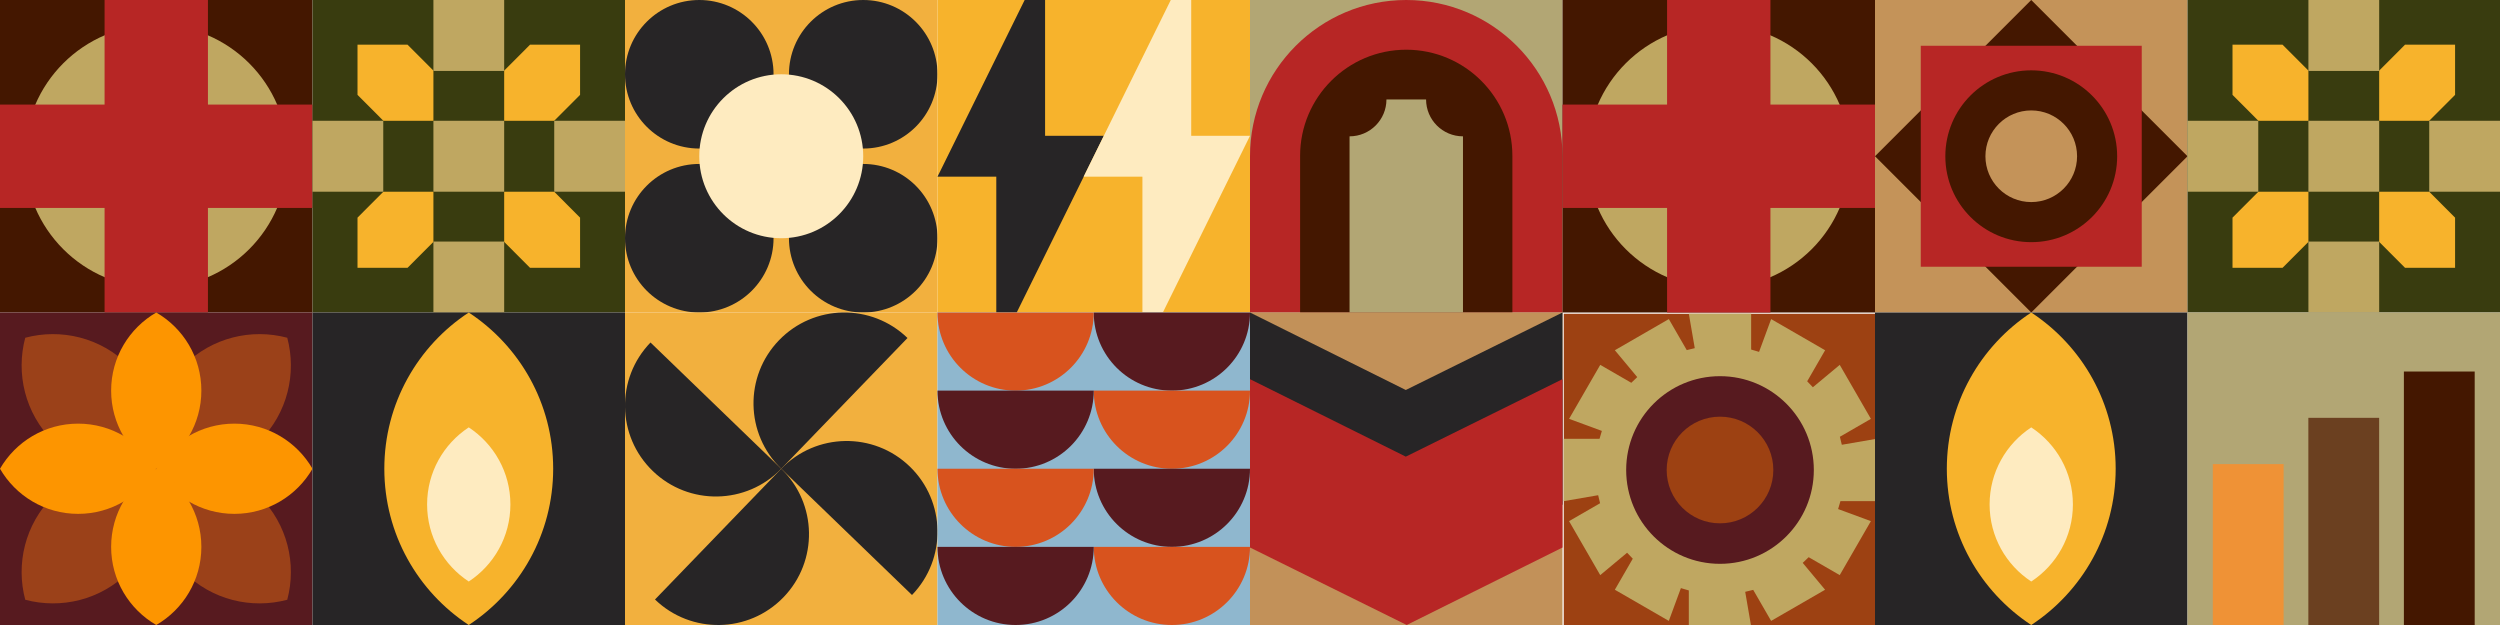
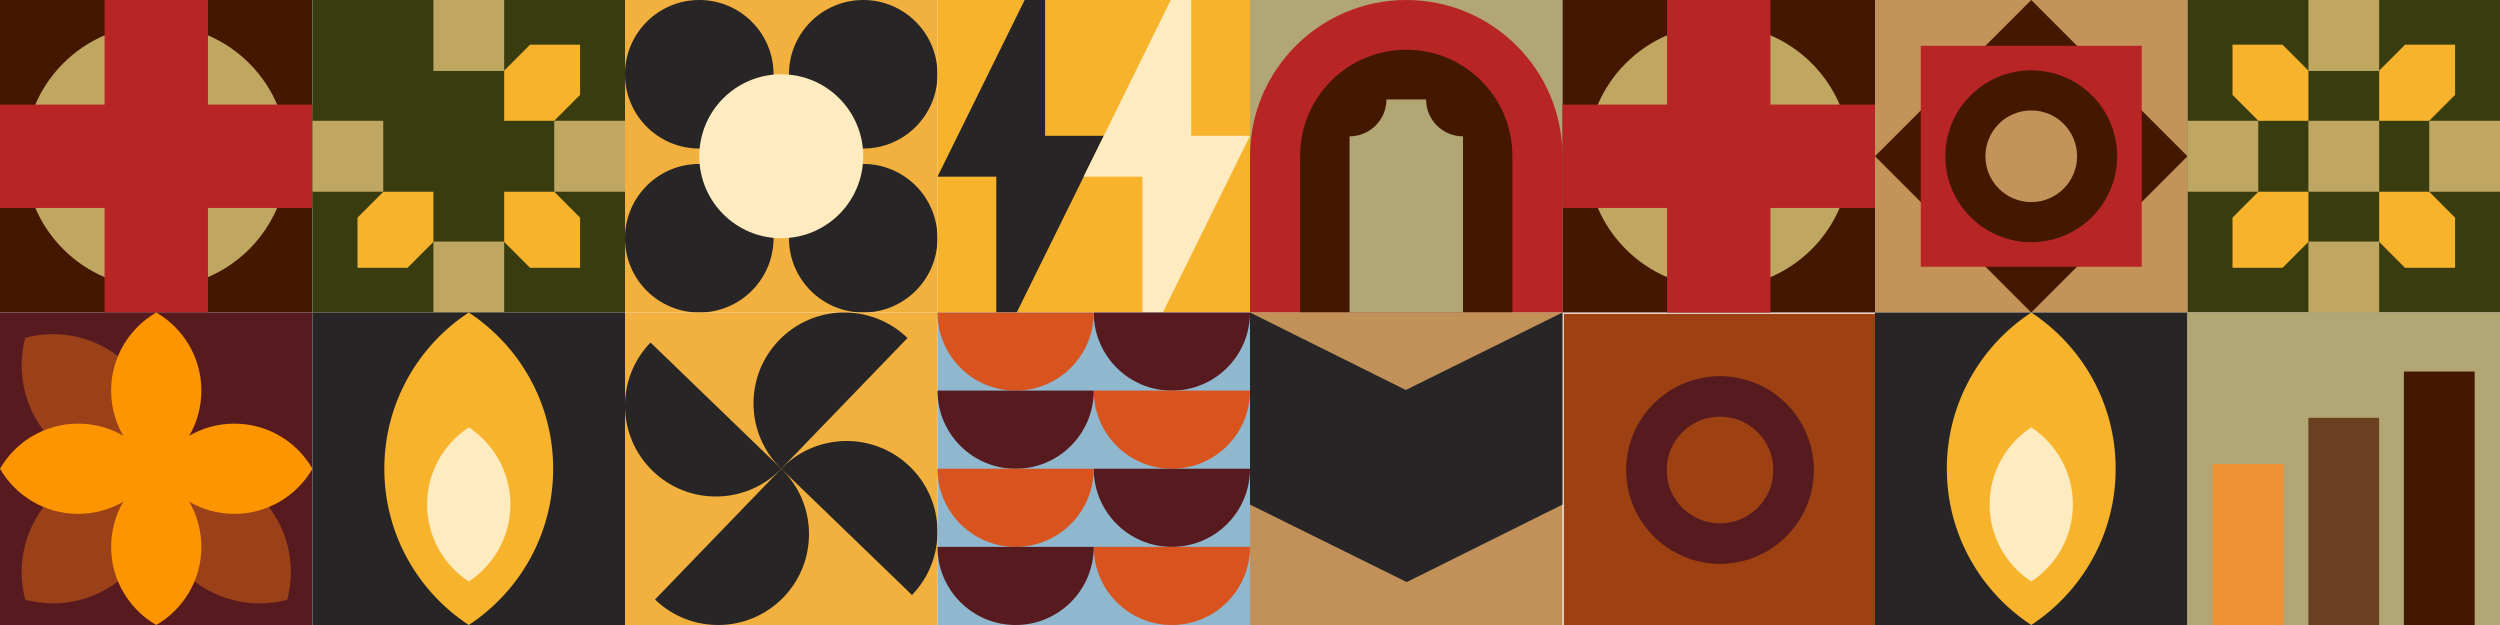
<svg xmlns="http://www.w3.org/2000/svg" width="2000" height="500" viewBox="0 0 2000 500" fill="none">
  <g transform="translate(0, 0)">
    <path d="M250 0H0V250H250V0Z" fill="#441700" />
    <path d="M230.17 124.995C230.17 66.908 183.082 19.82 124.995 19.82C66.908 19.82 19.82 66.908 19.82 124.995C19.82 183.081 66.908 230.17 124.995 230.17C183.082 230.17 230.17 183.081 230.17 124.995Z" fill="#BFA761" />
    <path d="M166.35 0H83.66V250H166.35V0Z" fill="#B72625" />
    <path d="M250 166.35V83.66L0 83.66V166.35H250Z" fill="#B72625" />
  </g>
  <g transform="translate(250, 0)">
    <path d="M250 0H0V250H250V0Z" fill="#393C0F" />
    <path d="M153.34 96.62H193.37L214.06 75.89V35.76H174.02L153.34 56.49V96.62Z" fill="#F7B32C" />
    <path d="M36.01 214.24H76.04L96.73 193.51V153.38H56.69L36.01 174.11V214.24Z" fill="#F7B32C" />
    <path d="M153.34 153.38V193.51L174.02 214.24H214.06V174.11L193.37 153.38H153.34Z" fill="#F7B32C" />
-     <path d="M36.01 35.76V75.89L56.69 96.62H96.73V56.49L76.04 35.76H36.01Z" fill="#F7B32C" />
-     <path d="M153.34 96.62H96.73V153.37H153.34V96.62Z" fill="#BFA761" />
    <path d="M153.34 193.25H96.73V250H153.34V193.25Z" fill="#BFA761" />
    <path d="M56.61 96.62H0V153.37H56.61V96.62Z" fill="#BFA761" />
    <path d="M153.34 0H96.73V56.75H153.34V0Z" fill="#BFA761" />
    <path d="M250 96.62H193.39V153.37H250V96.62Z" fill="#BFA761" />
  </g>
  <g transform="translate(500, 0)">
    <path d="M250 0H0V250H250V0Z" fill="#F2B03E" />
    <path d="M59.42 118.84C92.237 118.84 118.84 92.237 118.84 59.42C118.84 26.603 92.237 0 59.42 0C26.603 0 0 26.603 0 59.42C0 92.237 26.603 118.84 59.42 118.84Z" fill="#272526" />
    <path d="M190.58 118.84C223.397 118.84 250 92.237 250 59.42C250 26.603 223.397 0 190.58 0C157.763 0 131.16 26.603 131.16 59.42C131.16 92.237 157.763 118.84 190.58 118.84Z" fill="#272526" />
    <path d="M59.42 250C92.237 250 118.84 223.397 118.84 190.58C118.84 157.763 92.237 131.16 59.42 131.16C26.603 131.16 0 157.763 0 190.58C0 223.397 26.603 250 59.42 250Z" fill="#272526" />
    <path d="M190.58 250C223.397 250 250 223.397 250 190.58C250 157.763 223.397 131.16 190.58 131.16C157.763 131.16 131.16 157.763 131.16 190.58C131.16 223.397 157.763 250 190.58 250Z" fill="#272526" />
    <path d="M125 190.58C161.219 190.58 190.58 161.219 190.58 125C190.58 88.781 161.219 59.42 125 59.42C88.781 59.42 59.42 88.781 59.42 125C59.42 161.219 88.781 190.58 125 190.58Z" fill="#FEEBC0" />
  </g>
  <g transform="translate(750, 0)">
    <path d="M250 0H0V250H250V0Z" fill="#F7B32C" />
    <path d="M86.07 108.65V0H69.73L0 141.35H47.03V250H63.37L133.1 108.65H86.07Z" fill="#272526" />
    <path d="M202.97 108.65V0H186.63L116.9 141.35H163.93V250H180.27L250 108.65H202.97Z" fill="#FEEBC0" />
  </g>
  <g transform="translate(1000, 0)">
    <path d="M250 0H0V250H250V0Z" fill="#B2A674" />
    <path d="M125 0C193.99 0 250 56.01 250 125V250H0V125C0 56.01 56.01 0 125 0Z" fill="#B72625" />
    <path d="M125 39.77C171.87 39.77 209.91 77.82 209.91 124.68V249.99H40.08V124.68C40.08 77.81 78.13 39.77 124.99 39.77H125Z" fill="#441700" />
    <path d="M109.15 79.55H140.86C140.86 95.85 154.08 109.07 170.38 109.07V250.01H79.64V109.07C95.94 109.07 109.16 95.85 109.16 79.55H109.15Z" fill="#B2A674" />
  </g>
  <g transform="translate(1250, 0)">
    <path d="M250 0H0V250H250V0Z" fill="#441700" />
    <path d="M230.17 124.995C230.17 66.908 183.082 19.82 124.995 19.82C66.908 19.82 19.82 66.908 19.82 124.995C19.82 183.081 66.908 230.17 124.995 230.17C183.082 230.17 230.17 183.081 230.17 124.995Z" fill="#BFA761" />
    <path d="M166.35 0H83.66V250H166.35V0Z" fill="#B72625" />
    <path d="M250 166.35V83.66L0 83.66V166.35H250Z" fill="#B72625" />
  </g>
  <g transform="translate(1500, 0)">
    <path d="M250 0H3.05176e-05V250H250V0Z" fill="#C49359" />
    <path d="M249.999 124.997L124.997 -0.005L-0.006 124.997L124.997 249.999L249.999 124.997Z" fill="#441700" />
    <path d="M213.39 213.39V36.61L36.61 36.61V213.39H213.39Z" fill="#B72625" />
    <path d="M125 193.73C162.959 193.73 193.73 162.959 193.73 125C193.73 87.041 162.959 56.27 125 56.27C87.041 56.27 56.27 87.041 56.27 125C56.27 162.959 87.041 193.73 125 193.73Z" fill="#441700" />
    <path d="M125 161.66C145.247 161.66 161.66 145.247 161.66 125C161.66 104.753 145.247 88.34 125 88.34C104.753 88.34 88.34 104.753 88.34 125C88.34 145.247 104.753 161.66 125 161.66Z" fill="#C49359" />
  </g>
  <g transform="translate(1750, 0)">
    <path d="M250 0H0V250H250V0Z" fill="#393C0F" />
    <path d="M153.34 96.62H193.37L214.06 75.89V35.76H174.02L153.34 56.49V96.62Z" fill="#F7B32C" />
    <path d="M36.01 214.24H76.04L96.73 193.51V153.38H56.69L36.01 174.11V214.24Z" fill="#F7B32C" />
    <path d="M153.34 153.38V193.51L174.02 214.24H214.06V174.11L193.37 153.38H153.34Z" fill="#F7B32C" />
    <path d="M36.01 35.76V75.89L56.69 96.62H96.73V56.49L76.04 35.76H36.01Z" fill="#F7B32C" />
    <path d="M153.34 96.62H96.73V153.37H153.34V96.62Z" fill="#BFA761" />
    <path d="M153.34 193.25H96.73V250H153.34V193.25Z" fill="#BFA761" />
    <path d="M56.61 96.62H0V153.37H56.61V96.62Z" fill="#BFA761" />
    <path d="M153.34 0H96.73V56.75H153.34V0Z" fill="#BFA761" />
    <path d="M250 96.62H193.39V153.37H250V96.62Z" fill="#BFA761" />
  </g>
  <g transform="translate(0, 250)">
    <path d="M250 0H0V250H250V0Z" fill="#571A1F" />
    <path d="M42.34 102.86C64.74 125.26 96.45 132.62 125 125C132.62 96.45 125.25 64.74 102.86 42.34C80.46 19.94 48.75 12.58 20.2 20.2C12.58 48.75 19.95 80.46 42.34 102.86Z" fill="#9B4119" />
    <path d="M147.14 207.66C169.54 230.06 201.25 237.42 229.8 229.8C237.42 201.25 230.05 169.54 207.66 147.14C185.26 124.74 153.55 117.38 125 125C117.38 153.55 124.75 185.26 147.14 207.66Z" fill="#9B4119" />
-     <path d="M147.14 42.34C124.74 64.74 117.38 96.45 125 125C153.55 132.62 185.26 125.25 207.66 102.86C230.06 80.46 237.42 48.75 229.8 20.2C201.25 12.58 169.54 19.95 147.14 42.34Z" fill="#9B4119" />
    <path d="M42.34 147.14C19.94 169.54 12.58 201.25 20.2 229.8C48.75 237.42 80.46 230.05 102.86 207.66C125.26 185.26 132.62 153.55 125 125C96.45 117.38 64.74 124.75 42.34 147.14Z" fill="#9B4119" />
    <path d="M62.5 161.09C89.21 161.09 112.52 146.57 125 125C112.52 103.43 89.21 88.91 62.5 88.91C35.79 88.91 12.48 103.43 0 125C12.48 146.57 35.79 161.09 62.5 161.09Z" fill="#FD9500" />
    <path d="M187.5 161.09C214.21 161.09 237.52 146.57 250 125C237.52 103.43 214.21 88.91 187.5 88.91C160.79 88.91 137.48 103.43 125 125C137.48 146.57 160.79 161.09 187.5 161.09Z" fill="#FD9500" />
    <path d="M88.91 62.5C88.91 89.21 103.43 112.52 125 125C146.57 112.52 161.09 89.21 161.09 62.5C161.09 35.79 146.57 12.48 125 0C103.43 12.48 88.91 35.79 88.91 62.5Z" fill="#FD9500" />
    <path d="M88.91 187.5C88.91 214.21 103.43 237.52 125 250C146.57 237.52 161.09 214.21 161.09 187.5C161.09 160.79 146.57 137.48 125 125C103.43 137.48 88.91 160.79 88.91 187.5Z" fill="#FD9500" />
  </g>
  <g transform="translate(250, 250)">
    <path d="M250 0H0V250H250V0Z" fill="#272526" />
    <path d="M192.54 125C192.54 72.71 165.67 26.71 125 0C84.33 26.71 57.46 72.71 57.46 125C57.46 177.29 84.33 223.29 125 250C165.67 223.29 192.54 177.29 192.54 125Z" fill="#F7B32C" />
    <path d="M158.32 153.56C158.32 127.76 145.07 105.08 125 91.9C104.94 105.08 91.68 127.77 91.68 153.56C91.68 179.35 104.93 202.04 125 215.22C145.06 202.04 158.32 179.35 158.32 153.56Z" fill="#FEEBC0" />
  </g>
  <g transform="translate(500, 250)">
    <path d="M250 0H0V250H250V0Z" fill="#F2B03E" />
    <path d="M227.8 123.2C198.92 95.31 152.89 96.12 125 125L229.6 226C257.49 197.12 256.68 151.09 227.8 123.2Z" fill="#272526" />
    <path d="M126.8 227.8C154.69 198.92 153.88 152.89 125 125L24 229.6C52.88 257.49 98.91 256.68 126.8 227.8Z" fill="#272526" />
    <path d="M22.2 126.8C51.08 154.69 97.11 153.88 125 125L20.4 24C-7.49 52.88 -6.68 98.91 22.2 126.8Z" fill="#272526" />
    <path d="M123.2 22.2C95.31 51.08 96.12 97.11 125 125L226 20.4C197.12 -7.49 151.09 -6.68 123.2 22.2Z" fill="#272526" />
  </g>
  <g transform="translate(750, 250)">
    <path d="M250 0H0V250H250V0Z" fill="#8FB7CE" />
    <path d="M187.5 62.5C222.02 62.5 250 34.52 250 0H125C125 34.52 152.98 62.5 187.5 62.5Z" fill="#571A1F" />
    <path d="M187.5 125C222.02 125 250 97.02 250 62.5H125C125 97.02 152.98 125 187.5 125Z" fill="#D8531E" />
    <path d="M187.5 187.5C222.02 187.5 250 159.52 250 125H125C125 159.52 152.98 187.5 187.5 187.5Z" fill="#571A1F" />
    <path d="M187.5 250C222.02 250 250 222.02 250 187.5H125C125 222.02 152.98 250 187.5 250Z" fill="#D8531E" />
    <path d="M62.5 62.5C97.02 62.5 125 34.52 125 0H0C0 34.52 27.98 62.5 62.5 62.5Z" fill="#D8531E" />
    <path d="M62.5 125C97.02 125 125 97.02 125 62.5H0C0 97.02 27.98 125 62.5 125Z" fill="#571A1F" />
    <path d="M62.5 187.5C97.02 187.5 125 159.52 125 125H0C0 159.52 27.98 187.5 62.5 187.5Z" fill="#D8531E" />
    <path d="M62.5 250C97.02 250 125 222.02 125 187.5H0C0 222.02 27.98 250 62.5 250Z" fill="#571A1F" />
  </g>
  <g transform="translate(1000, 250)">
    <path d="M250 0H0V250H250V0Z" fill="#C29159" />
    <path d="M250 153.67L125.37 215.66L0 153.67V0L124.63 61.99L250 0V153.67Z" fill="#272526" />
-     <path d="M250 188.01L125.37 250L0 188.01V53.33L124.63 115.31L250 53.33V188.01Z" fill="#B72625" />
  </g>
  <g transform="translate(1250, 250)">
    <path d="M251 1H1V251H251V1Z" fill="#9D4112" />
-     <path d="M251 150.93V101.07L223.45 105.82C223 103.66 222.48 101.52 221.9 99.41L246.72 85.08L221.79 41.9L200.29 59.81C198.83 58.17 197.31 56.58 195.75 55.04L210.09 30.2L166.91 5.27L157.25 31.5C155.17 30.81 153.06 30.19 150.92 29.63V0.98H101.06L105.81 28.53C103.65 28.98 101.51 29.5 99.4 30.08L85.07 5.26L41.89 30.19L59.8 51.69C58.16 53.15 56.57 54.67 55.03 56.23L30.19 41.89L5.26 85.07L31.49 94.73C30.8 96.81 30.18 98.92 29.62 101.06H0.97V150.92L28.52 146.17C28.97 148.33 29.49 150.47 30.07 152.58L5.25 166.91L30.18 210.09L51.68 192.18C53.14 193.82 54.66 195.41 56.22 196.95L41.88 221.79L85.06 246.72L94.72 220.49C96.8 221.18 98.91 221.8 101.05 222.35V251H150.91L146.16 223.45C148.32 223 150.46 222.48 152.57 221.9L166.9 246.72L210.08 221.79L192.17 200.29C193.81 198.83 195.4 197.31 196.94 195.75L221.78 210.09L246.71 166.91L220.48 157.25C221.17 155.17 221.79 153.06 222.35 150.92H251V150.93Z" fill="#BFA761" />
    <path d="M126 201.06C167.454 201.06 201.06 167.454 201.06 126C201.06 84.546 167.454 50.94 126 50.94C84.546 50.94 50.94 84.546 50.94 126C50.94 167.454 84.546 201.06 126 201.06Z" fill="#571A1F" />
    <path d="M126 168.66C149.56 168.66 168.66 149.56 168.66 126C168.66 102.44 149.56 83.34 126 83.34C102.44 83.34 83.34 102.44 83.34 126C83.34 149.56 102.44 168.66 126 168.66Z" fill="#9D4112" />
  </g>
  <g transform="translate(1500, 250)">
    <path d="M250 0H0V250H250V0Z" fill="#272526" />
    <path d="M192.54 125C192.54 72.71 165.67 26.71 125 0C84.33 26.71 57.46 72.71 57.46 125C57.46 177.29 84.33 223.29 125 250C165.67 223.29 192.54 177.29 192.54 125Z" fill="#F7B32C" />
    <path d="M158.32 153.56C158.32 127.76 145.07 105.08 125 91.9C104.94 105.08 91.68 127.77 91.68 153.56C91.68 179.35 104.93 202.04 125 215.22C145.06 202.04 158.32 179.35 158.32 153.56Z" fill="#FEEBC0" />
  </g>
  <g transform="translate(1750, 250)">
    <path d="M250 0H0V250H250V0Z" fill="#B2A674" />
    <path d="M76.89 121.29H20.25V250H76.89V121.29Z" fill="#EF9236" />
    <path d="M153.32 84.26H96.68V250H153.32V84.26Z" fill="#6B4020" />
    <path d="M229.75 47.22H173.11V250H229.75V47.22Z" fill="#441700" />
  </g>
</svg>